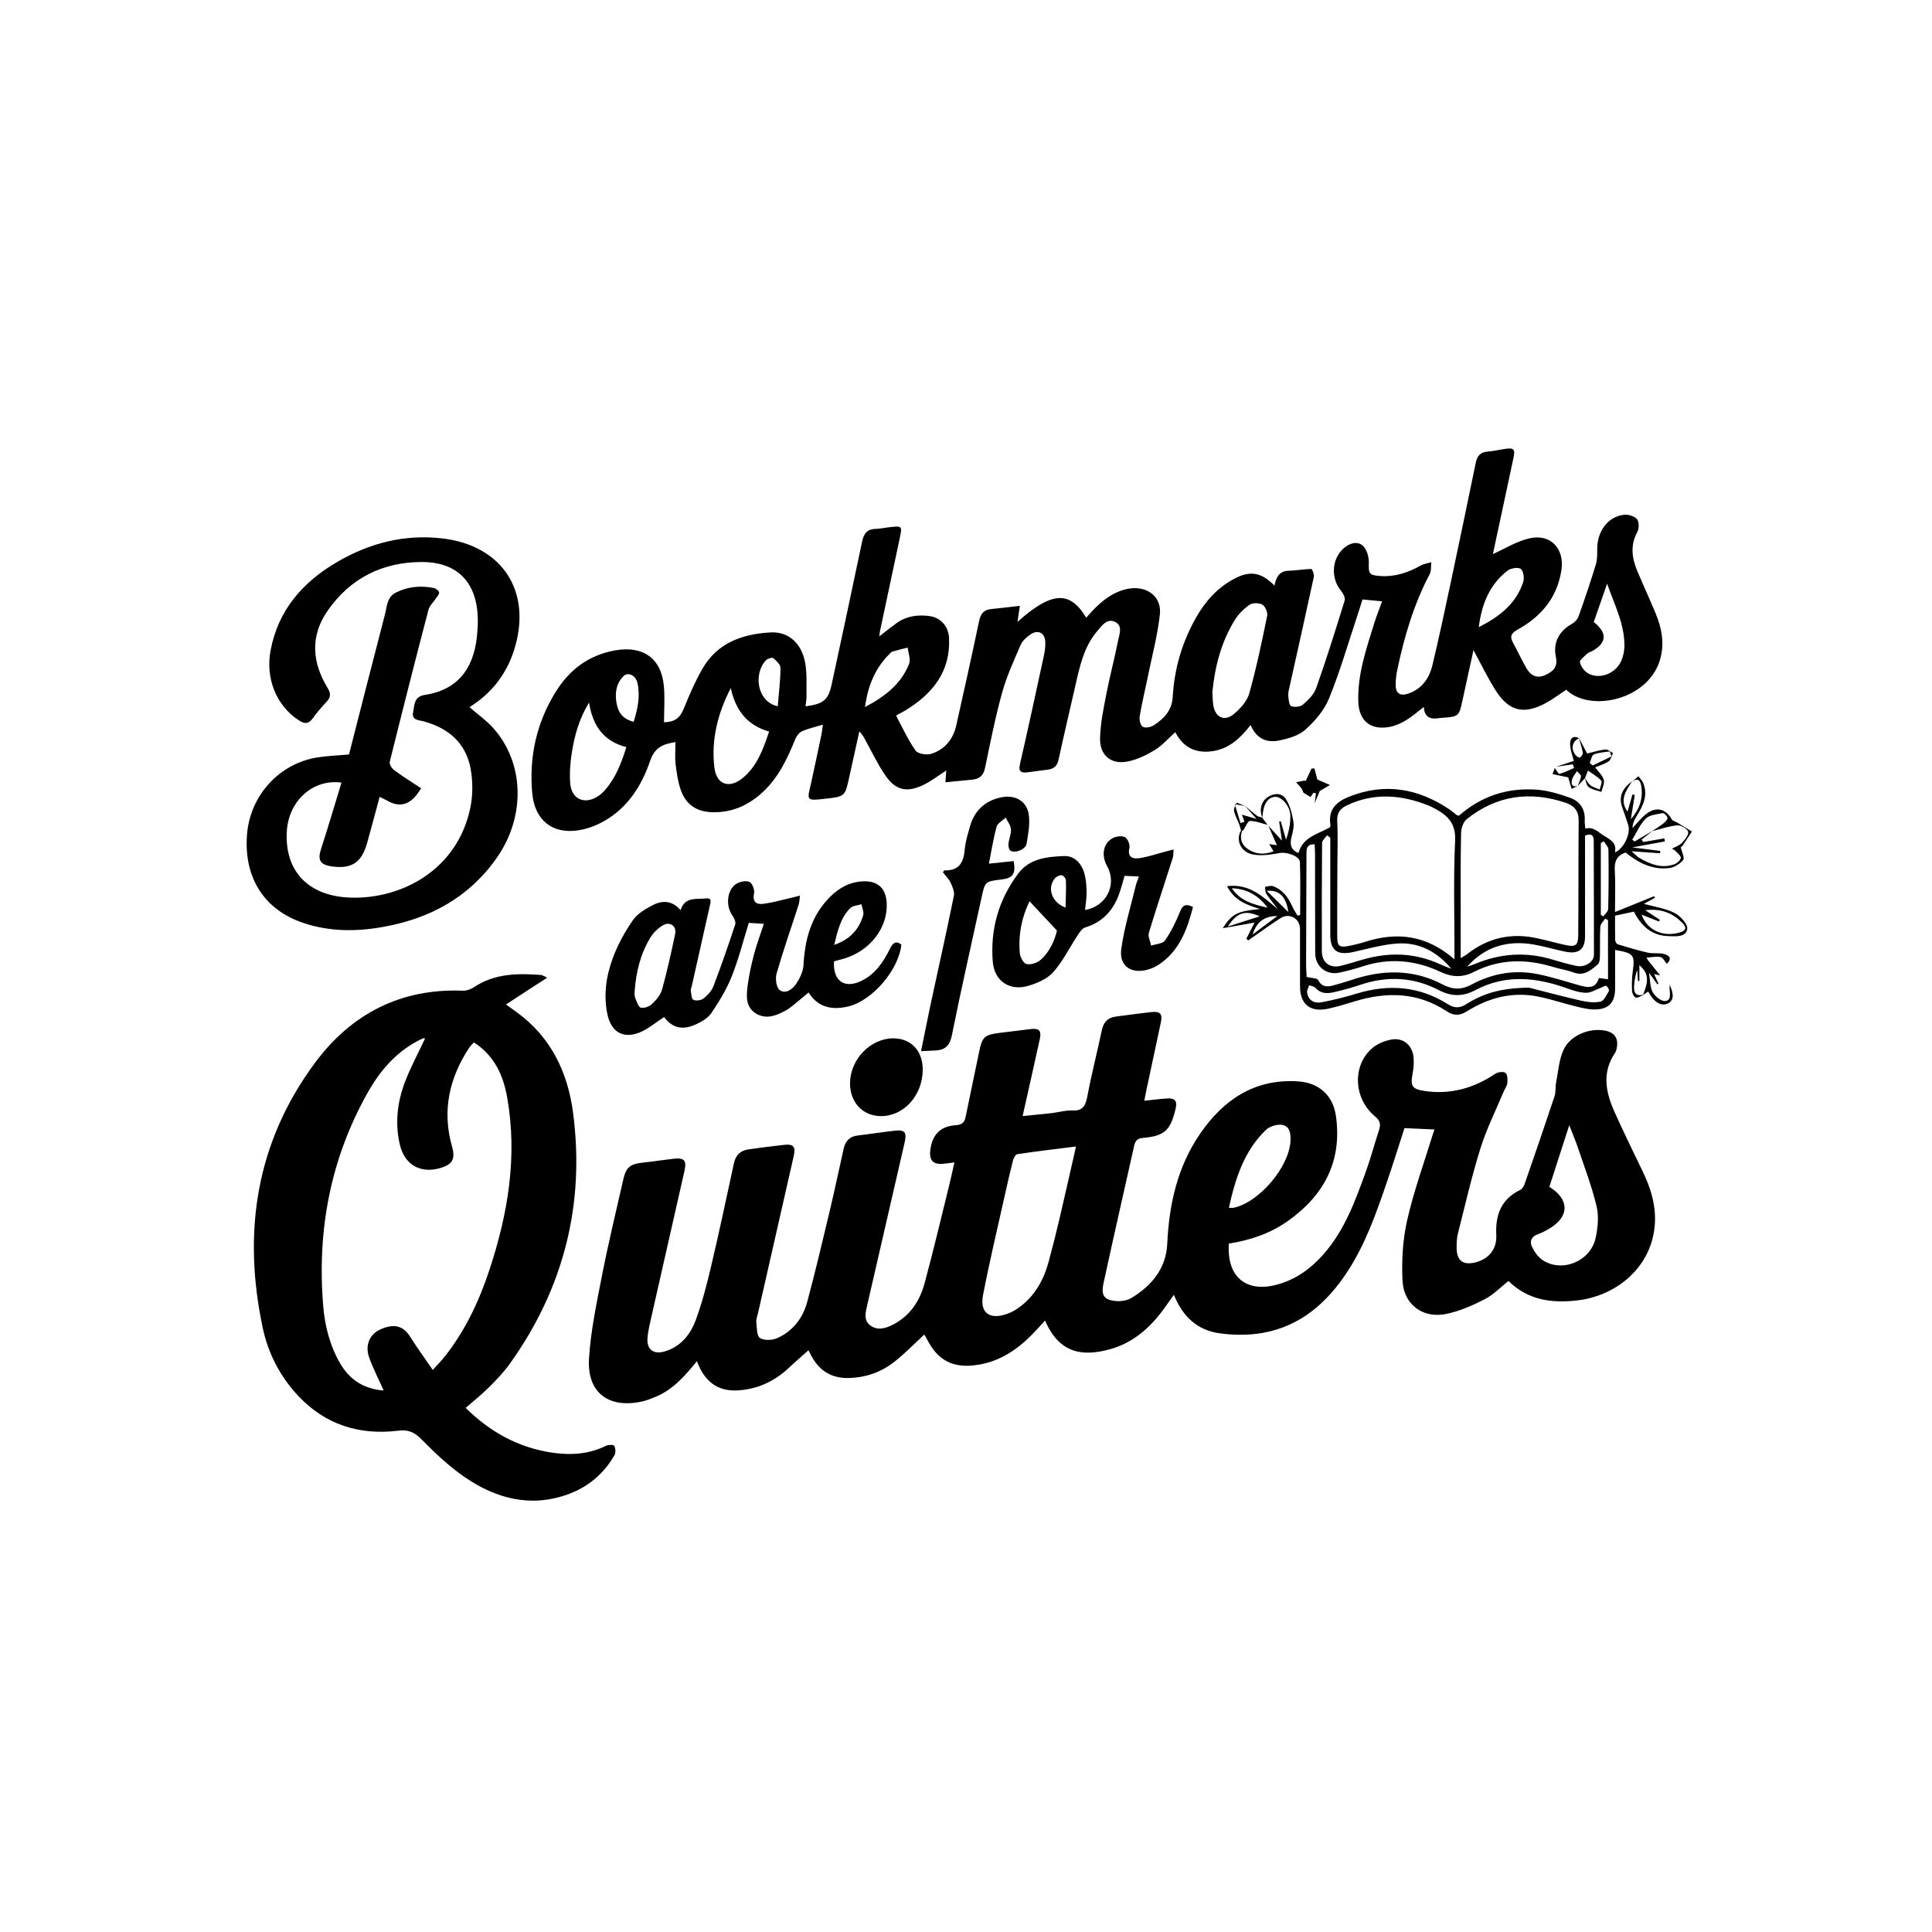
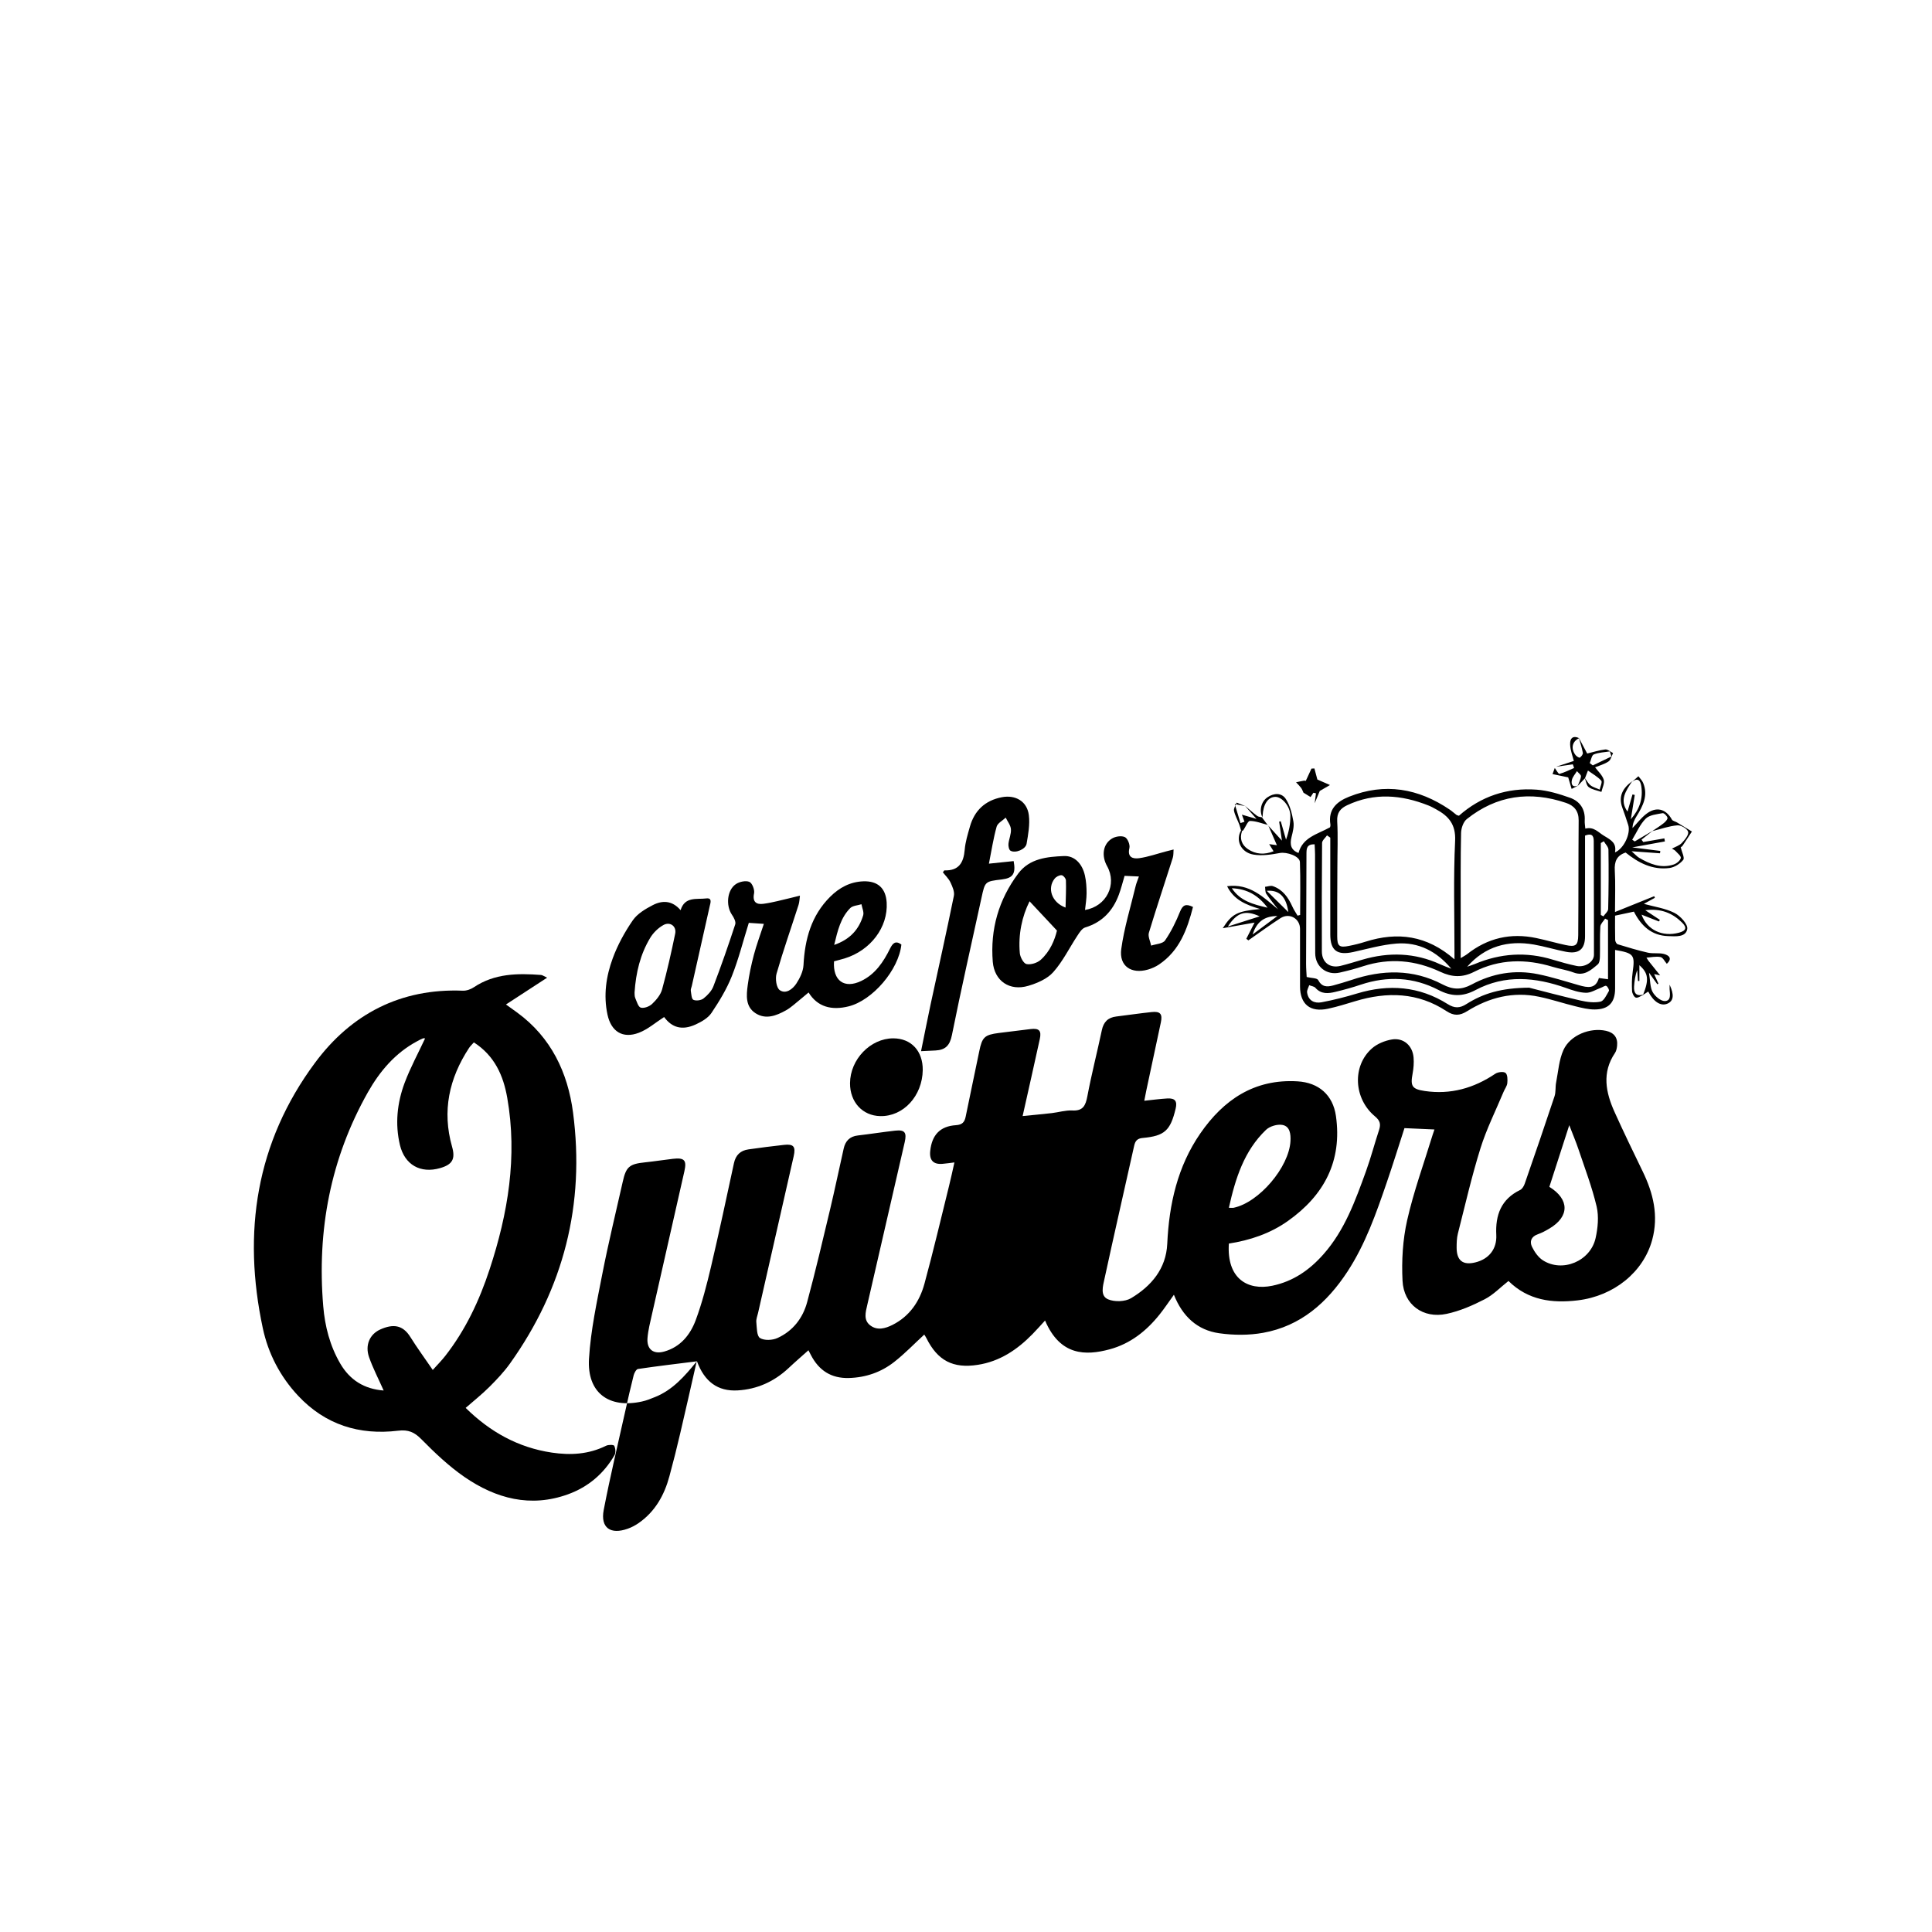
<svg xmlns="http://www.w3.org/2000/svg" id="Layer_1" data-name="Layer 1" viewBox="0 0 360 360">
  <defs>
    <style>
      .cls-1 {
        stroke-width: 0px;
      }
    </style>
  </defs>
-   <path class="cls-1" d="M129.84,253.66c-2.31,2.85-4.53,5.34-7.74,6.64-.81.33-1.63.67-2.48.85-6.19,1.36-10.25-1.64-9.87-7.97.32-5.32,1.48-10.62,2.5-15.88,1.12-5.73,2.51-11.4,3.79-17.1.62-2.79,1.23-3.31,4.12-3.61,1.75-.18,3.48-.46,5.22-.66,2.14-.25,2.61.25,2.15,2.3-2.01,8.89-4.04,17.77-6.04,26.65-.33,1.48-.72,2.97-.84,4.47-.16,2.08,1.11,3.06,3.12,2.49,3.03-.85,4.85-3.12,5.87-5.86,1.19-3.21,2.05-6.57,2.84-9.91,1.51-6.42,2.89-12.88,4.28-19.33.33-1.53,1.22-2.36,2.71-2.57,2.2-.31,4.41-.6,6.62-.84,1.79-.2,2.21.32,1.8,2.12-2.21,9.74-4.43,19.47-6.64,29.21-.13.57-.38,1.16-.32,1.71.1,1.03.07,2.56.68,2.95.79.5,2.32.43,3.26,0,2.86-1.3,4.73-3.7,5.53-6.69,1.55-5.75,2.91-11.55,4.29-17.34.89-3.75,1.67-7.52,2.52-11.28.31-1.39,1.12-2.26,2.62-2.43,2.32-.27,4.64-.64,6.96-.9,1.8-.2,2.2.33,1.79,2.14-2.33,10.13-4.67,20.26-6.99,30.39-.3,1.31-.72,2.77.56,3.75,1.31,1.01,2.81.59,4.16-.09,3.19-1.61,5.05-4.37,5.95-7.68,1.64-6.03,3.07-12.11,4.57-18.17.35-1.4.65-2.82,1.01-4.42-.82.1-1.5.2-2.18.26-1.73.16-2.51-.65-2.33-2.38.31-2.99,1.83-4.63,4.79-4.82,1.19-.08,1.61-.56,1.82-1.6.82-4.06,1.7-8.12,2.53-12.18.53-2.61.98-3.06,3.64-3.4,1.97-.25,3.95-.5,5.92-.73,1.6-.19,2.06.29,1.72,1.86-1.02,4.68-2.08,9.34-3.2,14.35,1.91-.19,3.67-.35,5.43-.55,1.28-.15,2.56-.55,3.82-.49,2.01.11,2.48-.91,2.81-2.64.78-4.13,1.83-8.21,2.7-12.32.32-1.53,1.14-2.36,2.68-2.55,2.21-.27,4.41-.6,6.62-.83,1.59-.17,2.03.36,1.7,1.92-.89,4.23-1.81,8.45-2.71,12.68-.12.56-.22,1.13-.38,1.93,1.53-.16,2.91-.35,4.29-.43,1.45-.08,1.89.5,1.55,1.91-.97,4.06-2.05,5.08-6.13,5.45-1.04.09-1.4.57-1.6,1.47-1.84,8.26-3.74,16.52-5.53,24.79-.28,1.31-.85,3.17.68,3.81,1.21.51,3.16.45,4.27-.21,3.78-2.26,6.54-5.49,6.75-10.15.34-7.38,1.91-14.39,6.15-20.54,4.34-6.29,10.09-10.2,18.12-9.72,3.96.23,6.6,2.55,7.16,6.45,1.19,8.41-2.19,14.79-8.96,19.58-3.31,2.34-7.06,3.59-10.99,4.2-.43,6.54,3.51,8.8,8.08,7.86,3.91-.81,6.96-2.94,9.54-5.86,3.97-4.48,5.95-10.01,7.94-15.5.91-2.52,1.59-5.13,2.43-7.68.34-1.05.2-1.72-.75-2.51-3.99-3.31-4.29-9.38-.6-12.66.98-.87,2.42-1.46,3.73-1.68,2.19-.36,3.87,1.15,4.05,3.38.08.98,0,1.99-.18,2.96-.44,2.34-.13,2.91,2.26,3.26,4.8.71,9.14-.52,13.14-3.21.49-.33,1.54-.46,1.91-.16.39.31.4,1.27.33,1.92-.06.55-.47,1.06-.69,1.6-1.46,3.5-3.18,6.92-4.31,10.53-1.63,5.23-2.86,10.58-4.21,15.9-.21.84-.23,1.74-.23,2.61,0,2.41,1.17,3.32,3.48,2.75,2.55-.62,4.04-2.52,3.91-5.11-.19-3.7.89-6.67,4.45-8.39.39-.19.71-.75.86-1.2,1.88-5.41,3.74-10.82,5.54-16.25.27-.8.13-1.73.3-2.58.4-2.04.53-4.21,1.37-6.06,1.26-2.77,4.98-4.23,7.94-3.56,1.46.33,2.21,1.26,2.05,2.79-.05.45-.14.96-.39,1.33-2.48,3.66-1.73,7.36-.08,11.01,1.68,3.73,3.47,7.41,5.25,11.09,1.97,4.06,2.98,8.23,1.76,12.73-1.63,6-7.12,10.46-13.87,11.27-4.79.57-9.25,0-12.91-3.61-1.49,1.17-2.81,2.57-4.42,3.4-2.25,1.16-4.66,2.21-7.12,2.73-4.35.93-7.98-1.69-8.2-6.17-.19-3.74.04-7.63.86-11.27,1.22-5.39,3.13-10.62,4.75-15.92.08-.27.18-.53.34-1-1.91-.08-3.68-.16-5.59-.25-1.09,3.36-2.14,6.75-3.29,10.1-1.97,5.75-3.97,11.49-7.33,16.63-3.8,5.8-8.72,10.15-15.72,11.41-2.65.48-5.5.46-8.18.08-4.06-.57-6.83-3.12-8.44-7.17-.99,1.37-1.77,2.55-2.65,3.65-2.46,3.09-5.47,5.48-9.34,6.52-4.44,1.19-9.2,1.24-12.02-5.37-.82.89-1.56,1.74-2.35,2.54-2.84,2.9-6.09,5.09-10.21,5.72-4.59.71-7.46-.78-9.55-4.98-.12-.25-.29-.48-.4-.66-1.88,1.73-3.62,3.55-5.59,5.09-2.44,1.92-5.29,2.91-8.45,3-3.3.09-5.58-1.4-7.07-4.26-.18-.35-.36-.71-.47-.91-1.25,1.12-2.52,2.21-3.73,3.35-2.67,2.49-5.83,3.92-9.45,4.13-3.75.22-6.19-1.67-7.57-5.37ZM200.52,213.63c-3.81.48-7.39.9-10.96,1.43-.32.05-.68.71-.8,1.15-.56,2.21-1.07,4.43-1.56,6.65-1.37,6.16-2.84,12.29-4.03,18.48-.63,3.31,1.26,4.64,4.49,3.48.71-.25,1.4-.62,2.01-1.04,3.08-2.14,4.8-5.21,5.75-8.75.72-2.65,1.39-5.31,2.01-7.98,1.03-4.36,2-8.74,3.07-13.42ZM288.7,221.15c3.79,2.35,3.75,5.55.03,7.76-.7.42-1.43.81-2.19,1.08-1.23.43-1.55,1.35-1.07,2.34.46.94,1.15,1.94,2.01,2.5,3.64,2.35,8.88.19,9.84-4.14.42-1.89.62-4.02.19-5.87-.85-3.61-2.19-7.11-3.37-10.63-.47-1.4-1.05-2.76-1.73-4.53-1.34,4.14-2.53,7.84-3.71,11.49ZM228.98,225.05c.45,0,.68.04.89,0,4.73-.99,10.32-7.55,10.59-12.42.07-1.3-.09-2.74-1.47-3.01-.95-.19-2.38.23-3.09.91-4.09,3.92-5.7,9.05-6.92,14.53Z" />
-   <path class="cls-1" d="M190.04,112.87c-.19,1.29-.32,2.13-.45,3.01,6.36-5.67,9.76-5.89,12.8-.78.61-.65,1.17-1.32,1.79-1.92,1.79-1.74,3.78-3.13,6.33-3.52,3.26-.49,5.97,1.55,5.62,4.79-.42,3.87-1.44,7.67-2.22,11.5-.51,2.52-1.13,5.02-1.55,7.55-.11.63.15,1.69.58,1.93.5.28,1.52.07,2.07-.29,1.88-1.25,3.36-2.73,3.51-5.29.3-5.26,1.76-10.24,4.38-14.83,1.71-3,3.96-5.51,7.05-7.16,2.98-1.59,5.05-1.25,7.53,1.26.3-1.55.89-2.74,2.68-2.77,1.4-.03,2.79-.31,4.19-.33.16,0,.56,1.03.46,1.49-1.46,6.79-2.99,13.57-4.5,20.36-.13.57-.3,1.16-.26,1.73.06.7.13,1.8.53,1.97.61.26,1.72.14,2.21-.28.99-.85,2.05-1.9,2.47-3.09,1.9-5.39,3.62-10.85,5.3-16.31.15-.49-.27-1.31-.66-1.78-1.9-2.26-1.79-5.79.32-7.8,1.08-1.03,2.52-1.57,3.65-.69.77.61,1.21,2.09,1.19,3.17-.05,2.08-.02,2.39,2.13,2.54,2.71.19,5.19-.62,7.53-1.95.59-.33,1.32-.42,1.98-.62-.09.74.03,1.58-.29,2.2-2.97,5.64-4.75,11.67-6.05,17.87-.19.91-.3,1.85-.3,2.78,0,1.57.79,2.14,2.28,1.65,2.59-.85,3.99-2.85,4.58-5.35,1.22-5.11,2.32-10.25,3.41-15.39,1.58-7.43,3.13-14.86,4.66-22.3.26-1.25.84-1.97,2.19-2.07,1.1-.08,2.19-.35,3.29-.51,1.62-.23,1.89.07,1.55,1.65-1.27,5.94-2.54,11.88-3.81,17.82-.04.2-.04.42-.02.13,2.14-.96,4.36-2.35,6.76-2.92,3.95-.93,6.6,1.89,6,5.89-.77,5.16-3.79,8.71-8.22,11.14-1.23.68-1.4,1.32-.78,2.45.87,1.59,1.62,3.24,2.53,4.8.77,1.32,1.97,1.87,3.44,1.2,1.39-.64,2.41-1.45,2-3.36-.58-2.72.61-4.85,2.94-6.16.54-.3,1.09-.87,1.29-1.45,1.14-3.19,2.22-6.4,3.21-9.64.28-.92.26-1.95.26-2.93,0-3.26,1.97-5.96,4.91-6.33.81-.1,1.97.21,2.48.78.42.47.44,1.75.09,2.39-1.34,2.46-1.04,4.85-.03,7.26,1.11,2.64,2.31,5.24,3.41,7.88,1.1,2.63,1.66,5.33.97,8.21-1.88,7.92-13.1,10.44-17.61,6.07-1.24.82-2.45,1.75-3.76,2.46-4.12,2.24-6.92,1.58-9.41-2.36-1.46-2.31-2.64-4.78-4.11-7.48-.75,3.44-1.46,6.61-2.14,9.78-.52,2.41-.74,2.62-3.23,2.8-.41.03-.82.06-1.22.12q-2.55.38-2.66-2.11c-1.12.85-2.16,1.78-3.33,2.49-.93.56-1.99,1.04-3.06,1.23-3.52.65-5.7-1.11-5.82-4.69-.17-5.12,1.5-9.89,2.99-14.69.41-1.33.94-2.62,1.45-4.02-1.25-.12-2.35-.22-3.66-.35-.37,1.17-.74,2.38-1.14,3.58-1.66,4.98-3.12,10.05-5.11,14.9-.89,2.18-2.61,4.18-4.39,5.78-1.25,1.12-3.18,1.67-4.91,2.02-2.23.46-4.19-.26-5.3-2.88-1.87,2.41-3.94,4.35-6.9,4.84-3.15.53-5.62-.55-7.13-3.51-1.33,1.19-2.42,2.46-3.78,3.3-1.51.93-3.2,1.75-4.91,2.13-3.17.71-5.41-1.03-5.33-4.29.06-2.77.65-5.55,1.18-8.29.64-3.32,1.53-6.6,2.18-9.92.23-1.18.93-2.77-.57-3.48-1.52-.72-2.44.69-3.3,1.7-2.54,2.96-3.29,6.65-4.12,10.3-1.03,4.56-2.12,9.1-3.1,13.67-.25,1.17-.88,1.71-1.98,1.86-1.28.17-2.55.34-3.83.5-1.2.15-1.71-.15-1.38-1.56,1.53-6.66,2.97-13.34,4.42-20.02.2-.91.34-1.85.29-2.77-.08-1.62-1.33-2.28-2.69-1.39-.75.5-1.55,1.2-1.9,2-1.27,2.93-2.61,5.87-3.46,8.93-1.28,4.61-2.2,9.32-3.18,14.01-.29,1.38-1.01,2.03-2.34,2.16-1.61.15-3.22.32-5.04.5.07-.96.12-1.63.16-2.2-1.44.92-2.86,2.05-4.45,2.78-3,1.37-5.01.86-6.87-1.82-1.39-2-2.44-4.24-3.63-6.39-.33-.6-.59-1.23-1.25-1.84-.63,2.87-1.28,5.73-1.9,8.6-.76,3.52-.81,3.52-4.42,3.93-3.76.44-3.37.26-2.67-2.91.67-3.02,1.3-6.05,1.94-9.08.11-.55.16-1.11.26-1.81-1.45.44-2.72.71-3.89,1.23-.54.24-1.02.89-1.25,1.46-1.55,3.82-3.29,7.5-6.5,10.27-2.53,2.19-5.4,3.4-8.8,3.36-3-.03-5.08-1.37-6.04-4.16-.53-1.52-.77-3.17-.96-4.78-.15-1.32-.03-2.67-.03-4.13-2.2.34-3.83.9-4.7,3.45-1.74,5.09-4.64,9.47-9.76,11.87-1.15.54-2.42.93-3.67,1.12-4.84.73-8.11-1.9-8.56-6.96-.6-6.72.79-13.04,4.35-18.8,2.58-4.17,6.16-6.9,11.14-7.78,5.12-.9,8.56,1.45,9.04,6.63.21,2.24.03,4.52.03,6.78,2.21-.1,3.01-.83,3.84-2.92.95-2.38,2-4.74,3.26-6.96,2.79-4.94,7.51-6.59,12.81-6.87,3.29-.18,5.78,2.06,6.41,5.76.35,2.05.19,4.18.23,6.28,0,.56-.12,1.12-.19,1.73,3.38-.43,4.26-1.19,4.89-4.13,1.9-8.85,3.81-17.7,5.66-26.56.3-1.45.91-2.33,2.51-2.37.93-.03,1.85-.24,2.78-.34,2.14-.23,2.2-.18,1.74,2-1.22,5.77-2.45,11.54-3.68,17.31-.07.32-.09.64-.14,1.05,1.16-.89,2.2-1.74,3.28-2.51,1.82-1.29,3.9-1.55,6.04-1.27,2.08.27,3.56,1.88,3.67,4.08.3,6.29-3.08,10.42-8.14,13.51-.44.27-.91.5-1.74.95,1.2,2.23,2.22,4.51,3.64,6.52.43.62,2.07.88,2.93.61,2.5-.79,4.07-2.7,4.65-5.27,1.46-6.49,2.9-12.99,4.27-19.51.28-1.34.89-2.07,2.27-2.2,1.67-.15,3.33-.37,5.3-.59ZM225.91,128.92c.06.92.04,1.75.18,2.55.37,2.21,2.07,3.03,3.81,1.59,1.21-1,2.47-2.39,2.88-3.84,1.34-4.77,2.35-9.64,3.34-14.49.13-.63-.37-1.76-.91-2.07-.62-.35-1.82-.36-2.39.04-1.07.74-2.07,1.75-2.76,2.87-2.53,4.11-3.68,8.68-4.15,13.35ZM109.75,130.92c-1.87,3.11-2.68,6.12-3.18,9.2-.31,1.88-.45,3.83-.33,5.73.2,3.13,2.78,4.22,5.36,2.4.42-.3.82-.66,1.16-1.06,1.98-2.29,3.04-5.03,3.95-7.98-4.18-1.07-6.26-3.9-6.95-8.3ZM143.31,136.32c-4.2-1.21-6.27-4.09-7.14-8.11-2.41,4.66-3.67,9.56-3.06,14.78.38,3.21,2.76,4.05,5.27,1.99,2.69-2.2,3.81-5.33,4.93-8.65ZM296.97,115.91c2.58,2.02,2.43,3.87-.25,5.39-.3.17-.69.24-.93.47-.54.52-1.49,1.22-1.39,1.65.19.79.86,1.7,1.58,2.09,2.19,1.16,5.14-.05,6.14-2.42.33-.79.54-1.68.56-2.54.1-4.11-1.76-7.66-3.22-11.79-.94,2.7-1.7,4.9-2.49,7.15ZM275.55,116.86c3.91-1.97,6.95-4.39,8.28-8.4.24-.73.04-2.1-.46-2.46-.52-.36-1.88-.12-2.49.35-3.29,2.58-4.78,6.14-5.33,10.51ZM161.18,131.75c3.7-1.95,6.71-4.27,8.21-8.03.34-.85-.15-2.02-.25-3.05-.96.24-1.93.47-2.88.75-.2.06-.36.29-.53.45-2.67,2.65-4.01,5.91-4.55,9.88ZM144.92,131.59c.2-2.48.5-4.81.51-7.13,0-.63-.77-1.35-1.35-1.83-.21-.17-1.04.09-1.34.39-2.39,2.48-1.72,7.74,2.18,8.58ZM118.07,134.5c.76-2.42,1.26-4.78.71-7.24-.32-1.42-1.75-2.11-2.59-1.28-1.39,1.38-1.63,3.15-1.31,5.03.31,1.76,1.18,2.99,3.19,3.48Z" />
+   <path class="cls-1" d="M129.84,253.66c-2.31,2.85-4.53,5.34-7.74,6.64-.81.33-1.63.67-2.48.85-6.19,1.36-10.25-1.64-9.87-7.97.32-5.32,1.48-10.62,2.5-15.88,1.12-5.73,2.51-11.4,3.79-17.1.62-2.79,1.23-3.31,4.12-3.61,1.75-.18,3.48-.46,5.22-.66,2.14-.25,2.61.25,2.15,2.3-2.01,8.89-4.04,17.77-6.04,26.65-.33,1.48-.72,2.97-.84,4.47-.16,2.08,1.11,3.06,3.12,2.49,3.03-.85,4.85-3.12,5.87-5.86,1.19-3.21,2.05-6.57,2.84-9.91,1.51-6.42,2.89-12.88,4.28-19.33.33-1.53,1.22-2.36,2.71-2.57,2.2-.31,4.41-.6,6.62-.84,1.79-.2,2.21.32,1.8,2.12-2.21,9.74-4.43,19.47-6.64,29.21-.13.57-.38,1.16-.32,1.71.1,1.03.07,2.56.68,2.95.79.5,2.32.43,3.26,0,2.86-1.3,4.73-3.7,5.53-6.69,1.55-5.75,2.91-11.55,4.29-17.34.89-3.75,1.67-7.52,2.52-11.28.31-1.39,1.12-2.26,2.62-2.43,2.32-.27,4.64-.64,6.96-.9,1.8-.2,2.2.33,1.79,2.14-2.33,10.13-4.67,20.26-6.99,30.39-.3,1.31-.72,2.77.56,3.75,1.31,1.01,2.81.59,4.16-.09,3.19-1.61,5.05-4.37,5.95-7.68,1.64-6.03,3.07-12.11,4.57-18.17.35-1.4.65-2.82,1.01-4.42-.82.1-1.5.2-2.18.26-1.73.16-2.51-.65-2.33-2.38.31-2.99,1.83-4.63,4.79-4.82,1.19-.08,1.61-.56,1.82-1.6.82-4.06,1.7-8.12,2.53-12.18.53-2.61.98-3.06,3.64-3.4,1.97-.25,3.95-.5,5.92-.73,1.6-.19,2.06.29,1.72,1.86-1.02,4.68-2.08,9.34-3.2,14.35,1.91-.19,3.67-.35,5.43-.55,1.28-.15,2.56-.55,3.82-.49,2.01.11,2.48-.91,2.81-2.64.78-4.13,1.83-8.21,2.7-12.32.32-1.53,1.14-2.36,2.68-2.55,2.21-.27,4.41-.6,6.62-.83,1.59-.17,2.03.36,1.7,1.92-.89,4.23-1.81,8.45-2.71,12.68-.12.56-.22,1.13-.38,1.93,1.53-.16,2.91-.35,4.29-.43,1.45-.08,1.89.5,1.55,1.91-.97,4.06-2.05,5.08-6.13,5.45-1.04.09-1.4.57-1.6,1.47-1.84,8.26-3.74,16.52-5.53,24.79-.28,1.31-.85,3.17.68,3.81,1.21.51,3.16.45,4.27-.21,3.78-2.26,6.54-5.49,6.75-10.15.34-7.38,1.91-14.39,6.15-20.54,4.34-6.29,10.09-10.2,18.12-9.72,3.96.23,6.6,2.55,7.16,6.45,1.19,8.41-2.19,14.79-8.96,19.58-3.31,2.34-7.06,3.59-10.99,4.2-.43,6.54,3.51,8.8,8.08,7.86,3.91-.81,6.96-2.94,9.54-5.86,3.97-4.48,5.95-10.01,7.94-15.5.91-2.52,1.59-5.13,2.43-7.68.34-1.05.2-1.72-.75-2.51-3.99-3.31-4.29-9.38-.6-12.66.98-.87,2.42-1.46,3.73-1.68,2.19-.36,3.87,1.15,4.05,3.38.08.98,0,1.99-.18,2.96-.44,2.34-.13,2.91,2.26,3.26,4.8.71,9.14-.52,13.14-3.21.49-.33,1.54-.46,1.91-.16.39.31.4,1.27.33,1.92-.06.55-.47,1.06-.69,1.6-1.46,3.5-3.18,6.92-4.31,10.53-1.63,5.23-2.86,10.58-4.21,15.9-.21.84-.23,1.74-.23,2.61,0,2.41,1.17,3.32,3.48,2.75,2.55-.62,4.04-2.52,3.91-5.11-.19-3.7.89-6.67,4.45-8.39.39-.19.71-.75.86-1.2,1.88-5.41,3.74-10.82,5.54-16.25.27-.8.13-1.73.3-2.58.4-2.04.53-4.21,1.37-6.06,1.26-2.77,4.98-4.23,7.94-3.56,1.46.33,2.21,1.26,2.05,2.79-.05.45-.14.96-.39,1.33-2.48,3.66-1.73,7.36-.08,11.01,1.68,3.73,3.47,7.41,5.25,11.09,1.97,4.06,2.98,8.23,1.76,12.73-1.63,6-7.12,10.46-13.87,11.27-4.79.57-9.25,0-12.91-3.61-1.49,1.17-2.81,2.57-4.42,3.4-2.25,1.16-4.66,2.21-7.12,2.73-4.35.93-7.98-1.69-8.2-6.17-.19-3.74.04-7.63.86-11.27,1.22-5.39,3.13-10.62,4.75-15.92.08-.27.18-.53.34-1-1.91-.08-3.68-.16-5.59-.25-1.09,3.36-2.14,6.75-3.29,10.1-1.97,5.75-3.97,11.49-7.33,16.63-3.8,5.8-8.72,10.15-15.72,11.41-2.65.48-5.5.46-8.18.08-4.06-.57-6.83-3.12-8.44-7.17-.99,1.37-1.77,2.55-2.65,3.65-2.46,3.09-5.47,5.48-9.34,6.52-4.44,1.19-9.2,1.24-12.02-5.37-.82.89-1.56,1.74-2.35,2.54-2.84,2.9-6.09,5.09-10.21,5.72-4.59.71-7.46-.78-9.55-4.98-.12-.25-.29-.48-.4-.66-1.88,1.73-3.62,3.55-5.59,5.09-2.44,1.92-5.29,2.91-8.45,3-3.3.09-5.58-1.4-7.07-4.26-.18-.35-.36-.71-.47-.91-1.25,1.12-2.52,2.21-3.73,3.35-2.67,2.49-5.83,3.92-9.45,4.13-3.75.22-6.19-1.67-7.57-5.37Zc-3.81.48-7.39.9-10.96,1.43-.32.05-.68.71-.8,1.15-.56,2.21-1.07,4.43-1.56,6.65-1.37,6.16-2.84,12.29-4.03,18.48-.63,3.31,1.26,4.64,4.49,3.48.71-.25,1.4-.62,2.01-1.04,3.08-2.14,4.8-5.21,5.75-8.75.72-2.65,1.39-5.31,2.01-7.98,1.03-4.36,2-8.74,3.07-13.42ZM288.7,221.15c3.79,2.35,3.75,5.55.03,7.76-.7.42-1.43.81-2.19,1.08-1.23.43-1.55,1.35-1.07,2.34.46.94,1.15,1.94,2.01,2.5,3.64,2.35,8.88.19,9.84-4.14.42-1.89.62-4.02.19-5.87-.85-3.61-2.19-7.11-3.37-10.63-.47-1.4-1.05-2.76-1.73-4.53-1.34,4.14-2.53,7.84-3.71,11.49ZM228.98,225.05c.45,0,.68.04.89,0,4.73-.99,10.32-7.55,10.59-12.42.07-1.3-.09-2.74-1.47-3.01-.95-.19-2.38.23-3.09.91-4.09,3.92-5.7,9.05-6.92,14.53Z" />
  <path class="cls-1" d="M101.96,182.17c-2.71,1.76-5.09,3.32-7.68,5,.84.61,1.48,1.06,2.11,1.52,6.31,4.62,9.41,11.17,10.39,18.63,2.24,17.07-1.73,32.71-11.75,46.75-1.11,1.56-2.46,2.98-3.82,4.34-1.36,1.36-2.87,2.56-4.44,3.93,4.53,4.46,9.76,7.39,16.05,8.33,3.49.52,6.87.33,10.1-1.27.43-.22,1.42-.22,1.53,0,.24.48.32,1.28.06,1.73-1.99,3.48-4.93,5.95-8.67,7.31-6.99,2.53-13.43.8-19.28-3.22-2.91-2.01-5.54-4.5-8.03-7.03-1.32-1.34-2.45-1.83-4.35-1.6-7.22.87-13.55-1.1-18.62-6.5-3.36-3.59-5.58-7.87-6.59-12.6-3.81-17.84-1.29-34.6,9.73-49.46,6.74-9.09,15.94-13.89,27.54-13.43.69.03,1.49-.26,2.07-.65,3.85-2.57,8.14-2.61,12.51-2.28.26.02.5.22,1.14.51ZM88.29,194.24c-.37.43-.67.7-.89,1.03-3.72,5.67-5.05,11.75-3.17,18.38.66,2.31.08,3.35-2.23,4.01-3.64,1.05-6.59-.6-7.48-4.31-.93-3.92-.52-7.83.87-11.56,1.07-2.85,2.54-5.55,3.82-8.3-.08,0-.26-.05-.4,0-.38.15-.74.34-1.1.54-4.07,2.18-6.94,5.58-9.15,9.48-6.99,12.39-9.51,25.77-8.33,39.87.31,3.74,1.24,7.38,3.16,10.68,1.79,3.08,4.47,4.77,8.1,5.04-.96-2.16-1.99-4.13-2.72-6.21-.78-2.23.11-4.28,2.1-5.17,2.34-1.04,4.16-.9,5.6,1.42,1.26,2.02,2.68,3.95,4.17,6.13.88-.98,1.66-1.76,2.33-2.62,3.79-4.85,6.37-10.35,8.27-16.15,3.42-10.39,5.2-20.99,3.28-31.93-.72-4.12-2.33-7.84-6.24-10.35Z" />
-   <path class="cls-1" d="M65.04,140.56c2.22-8.69,4.43-17.4,6.7-26.1.38-1.47.36-3.22,2.06-4.06,2.24-1.11,4.59-1.32,7.01-.84.4.08.92.47,1.01.82.08.3-.35.76-.59,1.12-.46.71-1.18,1.34-1.39,2.12-2.47,9.43-4.87,18.88-7.22,28.35-.11.43.39,1.22.83,1.54,1.58,1.17,3.26,2.21,5.03,3.38-.4.57-.6.9-.84,1.2q-2.28,2.95-5.49,1.1c-.4-.23-.83-.41-1.41-.71-.8,2.95-1.55,5.81-2.35,8.66-1.02,3.63-2.93,4.84-6.64,4.29-2.14-.32-2.59-1.21-1.93-3.22,1.33-4.1,2.54-8.23,3.81-12.38-5.29-.74-9.81,3.37-10.18,8.98-.48,7.43,3.92,12.21,11.94,12.45,9.45.28,19.88-5.17,22.26-16.8.48-2.34.47-4.93.03-7.29-.9-4.78-4.17-7.52-8.79-8.77-.87-.24-2.23-.19-1.91-1.71.28-1.34.11-2.89,2.22-3.21,5.79-.88,9.04-4.58,9.68-10.97.2-1.96.25-4.01-.12-5.93-.95-5.03-4.44-7.86-10.11-7.86-7.36,0-13.42,3.01-17.64,9.14-3.25,4.71-2.85,9.59.04,14.34.65,1.06.58,1.74-.23,2.6-.92.97-1.79,2.02-2.58,3.1-.76,1.04-1.48,1.01-2.51.35-4.19-2.68-6.29-7.78-5.32-13,1.41-7.58,6.02-12.81,12.44-16.55,6-3.5,12.51-5.19,19.51-4.38,11.36,1.3,16.92,10.04,13.39,20.94-1.47,4.53-4.26,8-8.27,10.51,1.5,1.3,3.09,2.42,4.37,3.83,5.84,6.45,6.15,16.44.76,24.18-5.13,7.38-12.43,11.35-21.12,12.92-5,.91-10.03.93-14.93-.71-7.38-2.46-11.2-8.52-10.52-16.61.61-7.21,6.03-13.14,13.13-14.25,1.84-.29,3.71-.35,5.84-.54Z" />
  <path class="cls-1" d="M306.24,185.36c-.48.2-1.01.63-1.42.53-.33-.08-.69-.79-.71-1.23-.06-1.16-.05-2.35.11-3.5.45-3.24.26-3.54-3.27-4.15,0,2.4,0,4.79,0,7.17,0,2.6-1.16,3.9-3.79,3.92-1.2.01-2.42-.3-3.6-.59-2.27-.55-4.49-1.31-6.78-1.78-4.84-1.02-9.31.14-13.42,2.7-1.38.86-2.45.88-3.83-.02-5.33-3.51-11.07-3.65-17.01-1.85-1.68.51-3.35,1.03-5.06,1.4-3.33.72-5.21-.83-5.22-4.17,0-3.57,0-7.14,0-10.71,0-1.92-1.98-3.06-3.63-2-2.04,1.31-3.99,2.75-5.99,4.14-.13-.1-.26-.19-.39-.29.53-1.04,1.06-2.08,1.54-3.02-1.73.31-3.66.65-5.93,1.05,1.75-2.71,2.68-3.17,6.96-3.58-2.7-.79-4.9-1.73-6.15-4.25,4.21-.55,6.74,2.04,9.48,4.3-.73-.96-1.51-1.89-2.18-2.89-.22-.34-.16-.86-.23-1.29.49-.05,1.04-.28,1.46-.13,1.84.64,2.87,2.11,3.64,3.82.26.59.64,1.12.96,1.68.16-.04.32-.09.48-.13,0-3.28.08-6.57-.04-9.85-.04-1.13-2.49-1.92-3.71-1.7-1.62.3-3.35.57-4.94.3-2.37-.39-3.39-2.7-2.31-4.51.06.05.11.1.17.14-.47,1.39-.07,2.56,1.1,3.35,1.47.99,3.08,1.08,4.78.4-.29-.47-.51-.82-.82-1.33.65.09,1.1.15,1.44.2-.56-1.28-1.1-2.52-1.64-3.76l-.04.03c.79.87,1.57,1.73,2.62,2.88-.21-1.42-.37-2.48-.52-3.54.1-.02.2-.05.3-.07.33,1.14.65,2.29.98,3.43.54-1.48.82-2.96.81-4.44,0-1.75-1.56-3.56-2.8-3.54-1.37.03-2.26,1.35-2.37,3.53,0,.11-.05.23-.08.34l.05-.03c-.63-1.29-.26-2.94.92-3.75,1.21-.83,2.66-.89,3.44.32.78,1.19,1.15,2.72,1.4,4.16.17.93-.11,1.98-.35,2.94-.34,1.38-.12,2.41,1.31,2.95.78-2.93,3.46-3.46,5.86-4.78,0,.01.12-.27.08-.53-.46-2.81,1.18-4.26,3.46-5.17,6.69-2.67,12.94-1.56,18.79,2.41.43.29.82.66,1.24.97.09.07.21.08.46.16,4.08-3.61,8.99-5.26,14.46-4.86,2.11.15,4.23.8,6.24,1.51,1.85.66,2.86,2.14,2.74,4.23-.03.45.06.9.11,1.52,1.6-.41,2.38.68,3.49,1.34,1.38.83,2.35,1.35,2.04,3.09,1.66-.7,2.99-3.55,2.45-5.15-.35-1.05-.68-2.1-1.07-3.14-.82-2.19.11-3.72,1.82-4.97-1.13,1.75-2.44,3.48-.87,5.66.31-1.07.62-2.13.93-3.2.14.03.28.07.42.1-.23,1.43-.46,2.86-.73,4.53,1.67-1.92,2.29-3.9,1.95-6.16-.16-1.07-.64-1.66-1.74-.8.4-.35.8-.71,1.2-1.06.3.41.69.78.88,1.23.98,2.34-.03,4.31-1.23,6.24-.4.64-.72,1.33-.75,2.19.83-.87,1.58-1.86,2.52-2.6,1.87-1.48,3.7-1.02,4.82,1.01.14.26.61.34.92.52.94.57,1.87,1.14,2.81,1.71-.58.88-1.14,1.78-1.74,2.65-.12.18-.36.29-.35.28.21.9.78,1.98.47,2.36-.59.73-1.63,1.39-2.56,1.51-3.16.41-5.8-.96-8.17-2.88-1.65.54-2.12,1.67-2.02,3.34.14,2.38.04,4.78.04,7.74,2.63-1.06,4.97-2,7.31-2.95.04.1.08.2.12.3-.73.4-1.46.8-2.05,1.13,1.9.53,3.94.81,5.69,1.68,1.09.55,2.54,2.12,2.39,3-.25,1.58-2.18,1.38-3.57,1.33-3.08-.1-5.02-1.91-6.37-4.56-1.15.25-2.22.48-3.51.75,0,1.52-.02,3.02.02,4.52,0,.28.24.74.47.81,1.87.57,3.74,1.14,5.64,1.57.95.21,2.01,0,2.95.23.95.24,1.66.84.56,1.84-.39-.44-.72-1.17-1.18-1.26-.83-.16-1.74.05-2.61.11.12.2.25.4.37.59.7.87,1.4,1.75,2.18,2.72-.37-.08-.66-.14-1.12-.24.3.67.55,1.22.8,1.77-.06.04-.13.09-.2.13-.42-.59-.84-1.17-1.56-2.17.25,1.52.19,2.72.68,3.61.43.78,1.49,1.69,2.26,1.68,1.23-.02.96-1.32.9-2.23-.01-.22,0-.44,0-.82.89,1.9.74,3.02-.37,3.52-1.23.56-2.6-.29-3.61-2.24-.32.21-.65.42-.97.63,1.13-2.82,1.01-4.05-.68-5.54v2.94h-.26c-.05-.67-.1-1.34-.14-2.02-.39,1.01-.52,2.03-.59,3.05-.07,1.21.39,1.88,1.73,1.5ZM307.9,154.85c.7-.48,1.43-.93,2.1-1.46.32-.26.77-.72.71-1-.07-.36-.65-.92-.91-.87-1.09.21-2.43.32-3.14,1.02-1.08,1.07-1.7,2.59-2.52,3.93.16.11.31.22.47.32,1.12-.66,2.24-1.33,3.36-1.99-.7.55-1.4,1.11-2.1,1.66.11.15.22.29.33.44,1.31-.23,2.62-.45,3.93-.68l.1.57c-1.88.34-3.75.68-6.09,1.11,2.03.26,3.63.46,5.23.66-.02.15-.03.3-.05.44-1.64-.12-3.27-.24-5.3-.38.71.62,1.02.99,1.41,1.22,2,1.17,4.11,2.04,6.46,1.24.53-.18,1.2-.72,1.3-1.2.08-.37-.63-.91-1.02-1.35-.15-.16-.39-.24-.63-.39.67-.37,1.4-.58,1.85-1.07.55-.59,1.31-1.5,1.17-2.07-.14-.56-1.33-1.27-2-1.21-1.57.13-3.1.69-4.64,1.07ZM272.18,178.53c.55-.34.9-.51,1.2-.74,3.82-3.01,8.12-4,12.87-3,1.83.38,3.63.91,5.45,1.3,1.88.41,2.36.09,2.38-1.83.06-7.13.02-14.27.08-21.4.01-1.75-.85-2.75-2.37-3.26-6.69-2.26-12.92-1.41-18.48,3.03-.64.51-1.04,1.69-1.06,2.57-.11,4.91-.06,9.82-.07,14.74,0,2.79,0,5.57,0,8.61ZM271.02,178.75c0-.7,0-1.02,0-1.35,0-6.91-.21-13.82.12-20.71.15-3.1-1.22-4.63-3.56-5.9-.46-.25-.92-.51-1.41-.7-5.04-2-10.09-2.43-15.14-.05-1.24.58-1.95,1.39-1.86,2.98.16,2.86.03,5.73.03,8.6-.01,4.27-.05,8.55-.03,12.82,0,1.88.39,2.18,2.22,1.81,1.03-.2,2.05-.46,3.06-.78,5.96-1.88,11.44-1.2,16.58,3.3ZM299.63,171.44c-.18-.09-.36-.18-.54-.27-.31.49-.85.97-.89,1.48-.11,1.86-.03,3.74-.08,5.61-.01.49-.08,1.16-.39,1.43-1.28,1.08-2.55,2.26-4.52,1.52-1.25-.47-2.6-.66-3.88-1.05-5.01-1.53-9.94-1.47-14.66.93-2.18,1.11-4.14,1.01-6.32-.02-4.61-2.16-9.41-2.62-14.33-1.03-1.44.47-2.91.86-4.39,1.19-2.45.55-4.55-1.11-4.56-3.61-.03-6.14-.02-12.28-.03-18.42,0-.61-.05-1.22-.08-1.88-1.49-.02-1.51.81-1.52,1.75-.01,6.84-.05,13.68-.07,20.52,0,.91.08,1.83.11,2.46.91.22,1.93.18,2.14.57.69,1.32,1.66,1.31,2.81,1,1.12-.31,2.25-.63,3.35-1,5.78-1.96,11.51-2.08,17.01.81,1.93,1.01,3.52,1.04,5.41.03,3.88-2.09,8.06-2.82,12.4-1.93,2.57.52,5.08,1.33,7.6,2.05,1.63.47,3.13.74,3.73-1.34.64.09,1.15.16,1.7.23v-11.04ZM285.01,184.06c2.13.54,5.78,1.52,9.47,2.37,1.22.28,2.56.46,3.75.21.64-.14,1.13-1.24,1.56-1.98.11-.18-.21-.81-.48-.95-.22-.11-.65.22-.99.34-.94.34-1.88.97-2.81.94-1.25-.03-2.52-.47-3.72-.9-5.67-2.01-11.33-2.53-16.84.39-2.41,1.28-4.52,1.23-6.92-.02-4.63-2.4-9.5-2.64-14.47-.98-1.55.52-3.13.96-4.72,1.34-1.32.32-2.66.47-3.73-.75-.25-.28-.77-.33-1.16-.49-.14.45-.45.93-.39,1.36.22,1.53,1.37,2.07,2.7,1.82,2.23-.42,4.44-.98,6.62-1.64,5.92-1.79,11.58-1.35,16.86,1.97,1.3.82,2.28.79,3.51,0,3.08-1.95,6.45-3.02,11.76-3.05ZM273.37,180.14c.48-.17.97-.32,1.44-.51,4.76-2,9.6-2.33,14.56-.8,1.45.44,2.92.85,4.4,1.16,1.55.32,3.24-.75,3.24-2.07.01-7.07-.03-14.15-.04-21.22,0-1.13-.49-1.43-1.62-1,0,.65,0,1.28,0,1.92,0,5.61.01,11.22,0,16.83,0,2.43-1.14,3.37-3.57,2.9-2-.39-3.96-1-5.97-1.35-4.84-.84-9.09.34-12.43,4.14ZM247.87,156.08c-.2-.14-.4-.28-.6-.42-.32.47-.91.94-.92,1.41-.06,6.73-.06,13.46-.04,20.19,0,2.06,1.46,3.2,3.47,2.72,1.36-.33,2.7-.76,4.05-1.15,4.95-1.46,9.81-1.32,14.55.86.67.31,1.36.55,2.05.82-2.69-3.22-6.1-5.02-10.24-4.69-2.71.22-5.38.99-8.06,1.58-2.97.65-4.25-.29-4.25-3.27,0-6.02,0-12.04,0-18.06ZM306.55,169.59c1.15.76,1.95,1.29,2.75,1.82-.06.1-.12.19-.19.29-1.05-.41-2.09-.83-3.23-1.27,1.04,2.87,3.9,4.2,6.98,3.36,1.33-.36,1.53-.95.54-1.91-1.78-1.74-3.9-2.65-6.85-2.27ZM298.84,156.76c-.18.11-.37.22-.55.33v13.4l.48.26c.31-.46.88-.91.89-1.37.09-3.68.11-7.36.05-11.04,0-.53-.57-1.06-.87-1.59ZM236.19,169.14c-1.71-2.28-3.76-3.51-6.66-3.63,1.59,2.4,3.95,2.99,6.66,3.63ZM228.8,172.64c2.26-.72,4.09-1.31,5.92-1.89-2.68-1.24-4.25-.72-5.92,1.89ZM240.06,169.95c-.39-2.85-1.67-4.16-4.02-3.96,1.34,1.32,2.68,2.64,4.02,3.96ZM233.4,174.13c1.45-1.08,2.91-2.16,4.62-3.44-2.69,0-3.94,1.35-4.62,3.44Z" />
  <path class="cls-1" d="M142.34,172.15c-1-.07-1.9-.13-2.81-.19-1.07,3.42-1.9,6.77-3.17,9.95-.96,2.41-2.34,4.68-3.79,6.84-.64.95-1.84,1.64-2.93,2.14-2.55,1.17-4.44.59-5.89-1.38-1.57,1-3.01,2.28-4.7,2.93-3.02,1.15-5.17-.23-5.85-3.37-.78-3.61-.26-7.16.98-10.52.91-2.48,2.23-4.88,3.73-7.06.84-1.22,2.33-2.11,3.7-2.82,1.78-.93,3.63-.92,5.21.93.79-2.6,3-1.97,4.77-2.19,1.15-.14.81.78.65,1.47-1.12,4.95-2.23,9.91-3.34,14.87-.06.28-.22.58-.18.85.1.6.13,1.53.48,1.7.5.23,1.44.11,1.89-.25.75-.59,1.51-1.39,1.84-2.26,1.46-3.81,2.8-7.67,4.07-11.55.16-.49-.26-1.28-.62-1.8-1.15-1.7-.92-4.58.74-5.7.67-.45,1.83-.7,2.51-.42.53.22,1.02,1.48.88,2.14-.34,1.65.46,2.12,1.74,1.95,1.76-.23,3.49-.73,5.24-1.13.53-.12,1.05-.26,1.57-.39-.08.58-.09,1.18-.26,1.72-1.37,4.27-2.86,8.5-4.1,12.81-.27.94-.04,2.63.6,3.08,1.13.79,2.41-.19,3.09-1.23.66-1.01,1.26-2.25,1.33-3.42.25-4.83,1.44-9.24,4.97-12.75,1.71-1.7,3.73-2.8,6.21-2.88,2.67-.08,4.16,1.29,4.32,3.96.27,4.59-2.99,8.92-7.84,10.41-.66.2-1.33.36-1.97.54-.25,3.61,1.92,5.17,5.06,3.66,2.62-1.25,4.15-3.55,5.38-6.04.5-1.02,1.04-1.54,2.11-.75-.49,4.7-5.35,10.4-9.83,11.52-3.16.79-5.8.12-7.46-2.59-.95.79-1.86,1.57-2.8,2.33-.45.37-.92.73-1.43,1.01-1.8,1-3.74,1.75-5.64.54-1.92-1.22-1.73-3.34-1.47-5.25.25-1.9.66-3.8,1.15-5.66.49-1.85,1.17-3.66,1.85-5.74ZM118.24,184.95c.02.21-.02.66.13,1.02.28.66.56,1.67,1.04,1.79.62.16,1.6-.21,2.11-.7.78-.74,1.57-1.69,1.85-2.69.94-3.43,1.72-6.9,2.44-10.39.29-1.38-.95-2.31-2.2-1.61-.97.54-1.88,1.43-2.45,2.38-1.84,3.05-2.67,6.45-2.92,10.19ZM155.44,176.07c2.98-1.03,4.62-2.9,5.4-5.51.18-.6-.2-1.38-.32-2.07-.71.23-1.62.25-2.09.72-1.78,1.79-2.34,4.17-2.99,6.86Z" />
  <path class="cls-1" d="M222.3,168.99c-1.08,4.21-2.52,8.15-6.32,10.72-.62.42-1.34.74-2.06.95-3.11.9-5.42-.64-4.99-3.82.54-3.96,1.75-7.83,2.68-11.73.13-.55.36-1.07.61-1.79-.98-.04-1.78-.08-2.67-.12-.36,1.21-.65,2.39-1.07,3.52-1.12,3.02-3.11,5.14-6.28,6.1-.58.18-1.05.93-1.43,1.51-1.5,2.27-2.71,4.79-4.5,6.8-1.11,1.26-2.97,2.06-4.65,2.56-3.47,1.04-6.33-.88-6.63-4.47-.49-6.04,1.09-11.58,4.75-16.46,2.12-2.82,5.38-3.11,8.5-3.25,2-.09,3.43,1.44,3.92,3.63.24,1.07.31,2.2.31,3.3,0,1.03-.18,2.06-.29,3.12,4.01-.67,6.02-4.76,4.11-8.17-1.08-1.93-.78-4.11.91-5.14.65-.4,1.76-.57,2.4-.27.52.24,1,1.43.85,2.04-.43,1.79.71,2.04,1.82,1.89,1.7-.24,3.35-.83,5.03-1.27.46-.12.92-.23,1.38-.35-.04.52,0,1.07-.15,1.55-1.48,4.66-3.04,9.29-4.45,13.96-.21.69.26,1.59.42,2.4.89-.3,2.16-.34,2.59-.96,1.14-1.66,2.05-3.52,2.8-5.39.51-1.25,1.1-1.49,2.39-.86ZM191.84,167.95c-1.39,2.78-2.13,6.14-1.81,9.67.07.74.7,1.91,1.25,2.02.81.16,1.99-.21,2.63-.78,1.78-1.59,2.63-3.75,3.04-5.46-1.91-2.04-3.53-3.77-5.1-5.45ZM198.55,169.1c.04-1.78.13-3.43.07-5.06-.01-.35-.51-.95-.82-.96-.42-.02-1,.29-1.28.64-1.42,1.76-.58,4.43,2.02,5.39Z" />
  <path class="cls-1" d="M171.62,195.89c.63-3.1,1.19-5.93,1.79-8.76,1.45-6.73,2.96-13.45,4.33-20.2.16-.77-.27-1.73-.63-2.5-.33-.71-.95-1.28-1.42-1.89.18-.21.24-.37.31-.36,2.67.09,3.56-1.44,3.76-3.85.12-1.44.56-2.86.96-4.27.85-3.03,2.84-4.91,5.96-5.51,2.55-.49,4.71.77,5.03,3.34.22,1.74-.12,3.58-.42,5.33-.18,1.04-2.08,1.82-2.99,1.3-.29-.16-.43-.85-.39-1.27.09-.92.53-1.84.46-2.74-.05-.74-.63-1.44-.97-2.16-.58.56-1.5,1.02-1.69,1.68-.61,2.18-.95,4.43-1.44,6.9,1.66-.17,3.14-.33,4.61-.48.43,2.34-.12,3.17-2.21,3.42-3.13.37-3.12.37-3.77,3.36-1.86,8.55-3.81,17.09-5.53,25.67-.39,1.94-1.24,2.74-3.05,2.84-.79.04-1.59.08-2.7.13Z" />
  <path class="cls-1" d="M171.94,199.39c-.07,4.83-3.62,8.68-7.92,8.58-3.31-.07-5.64-2.61-5.63-6.12.02-4.44,3.79-8.36,8.05-8.37,3.35,0,5.54,2.36,5.5,5.92Z" />
  <path class="cls-1" d="M289.96,142.87c1.12-.36,2.23-.73,3.3-1.08-.2-.84-.65-1.95-.69-3.06-.05-1.31.65-1.69,1.69-1.18-1.31.57-1.62,1.96-.66,3.17.18.23.68.53.78.45.27-.19.61-.61.56-.88-.17-.95-.48-1.87-.74-2.8.54,1.01,1.07,2.03,1.55,2.92.97-.23,2.15-.61,3.36-.76.45-.05.97.43,1.46.67-.27.53-.41,1.26-.84,1.56-.75.51-1.68.76-2.51,1.1.55.74,1.34,1.44,1.61,2.3.2.65-.26,1.52-.43,2.28-.8-.28-1.71-.41-2.36-.89-.44-.32-.51-1.13-.75-1.72.36.47.64,1.04,1.09,1.39.48.37,1.13.53,1.7.79.12-.57.52-1.42.29-1.67-.69-.75-1.64-1.27-2.48-1.88-.18.48-.36.95-.55,1.43-.46.48-.91.97-1.37,1.45.22-.6.56-1.19.62-1.8.03-.3-.49-.64-.75-.97-.32.54-.8,1.05-.94,1.64-.17.76.05,1.46,1.13,1.07-.39.2-.79.4-1.18.6-.23-.76-.46-1.53-.64-2.15-.91-.19-1.91-.4-2.92-.61l.42-1.14c.29.39.69,1.15.86,1.1.94-.25,1.83-.71,2.74-1.1-.08-.23-.16-.45-.24-.68-1.04.15-2.08.3-3.12.45ZM296.22,142.19c.19.14.39.28.58.43,1.16-.55,2.31-1.11,3.47-1.66-.1-.32-.2-.63-.3-.95-1.01.17-2.07.19-2.99.57-.4.17-.51,1.05-.75,1.61Z" />
  <path class="cls-1" d="M242.87,147.67c-.14-.29-.24-.61-.43-.86-.28-.37-.62-.7-.94-1.04.48-.1.96-.22,1.45-.3.14-.03.3.03.36.04.38-.81.72-1.55,1.06-2.29.18,0,.37-.02.55-.03.22.81.43,1.61.55,2.06.89.39,1.62.71,2.35,1.03-.68.39-1.36.79-1.9,1.1-.31.75-.63,1.52-.95,2.3.08-.62.16-1.24.24-1.86-.16-.03-.32-.07-.48-.1-.22.33-.44.66-.53.8-.51-.32-.92-.57-1.34-.83Z" />
  <path class="cls-1" d="M231.24,154.71c-.11-.39-.2-.78-.35-1.16-.32-.83-.78-1.63-.95-2.48-.09-.45.31-1,.49-1.51.53.21,1.07.43,1.6.64-.47-.09-.95-.18-1.95-.37.43,1.42.75,2.48,1.07,3.54.25-.08.49-.17.74-.25-.17-.46-.33-.92-.48-1.32.79.23,1.51.44,2.72.79-.97-1.1-1.57-1.78-2.16-2.45.76.64,1.49,1.3,2.28,1.89.25.19.64.19.97.28,0,0-.05.03-.05.03.35.47.7.94,1.06,1.41,0,0,.04-.03.04-.03-1.12-.28-2.24-.74-3.36-.75-.4,0-.8,1.1-1.22,1.7-.06.09-.19.13-.28.19-.06-.05-.11-.1-.17-.14Z" />
</svg>